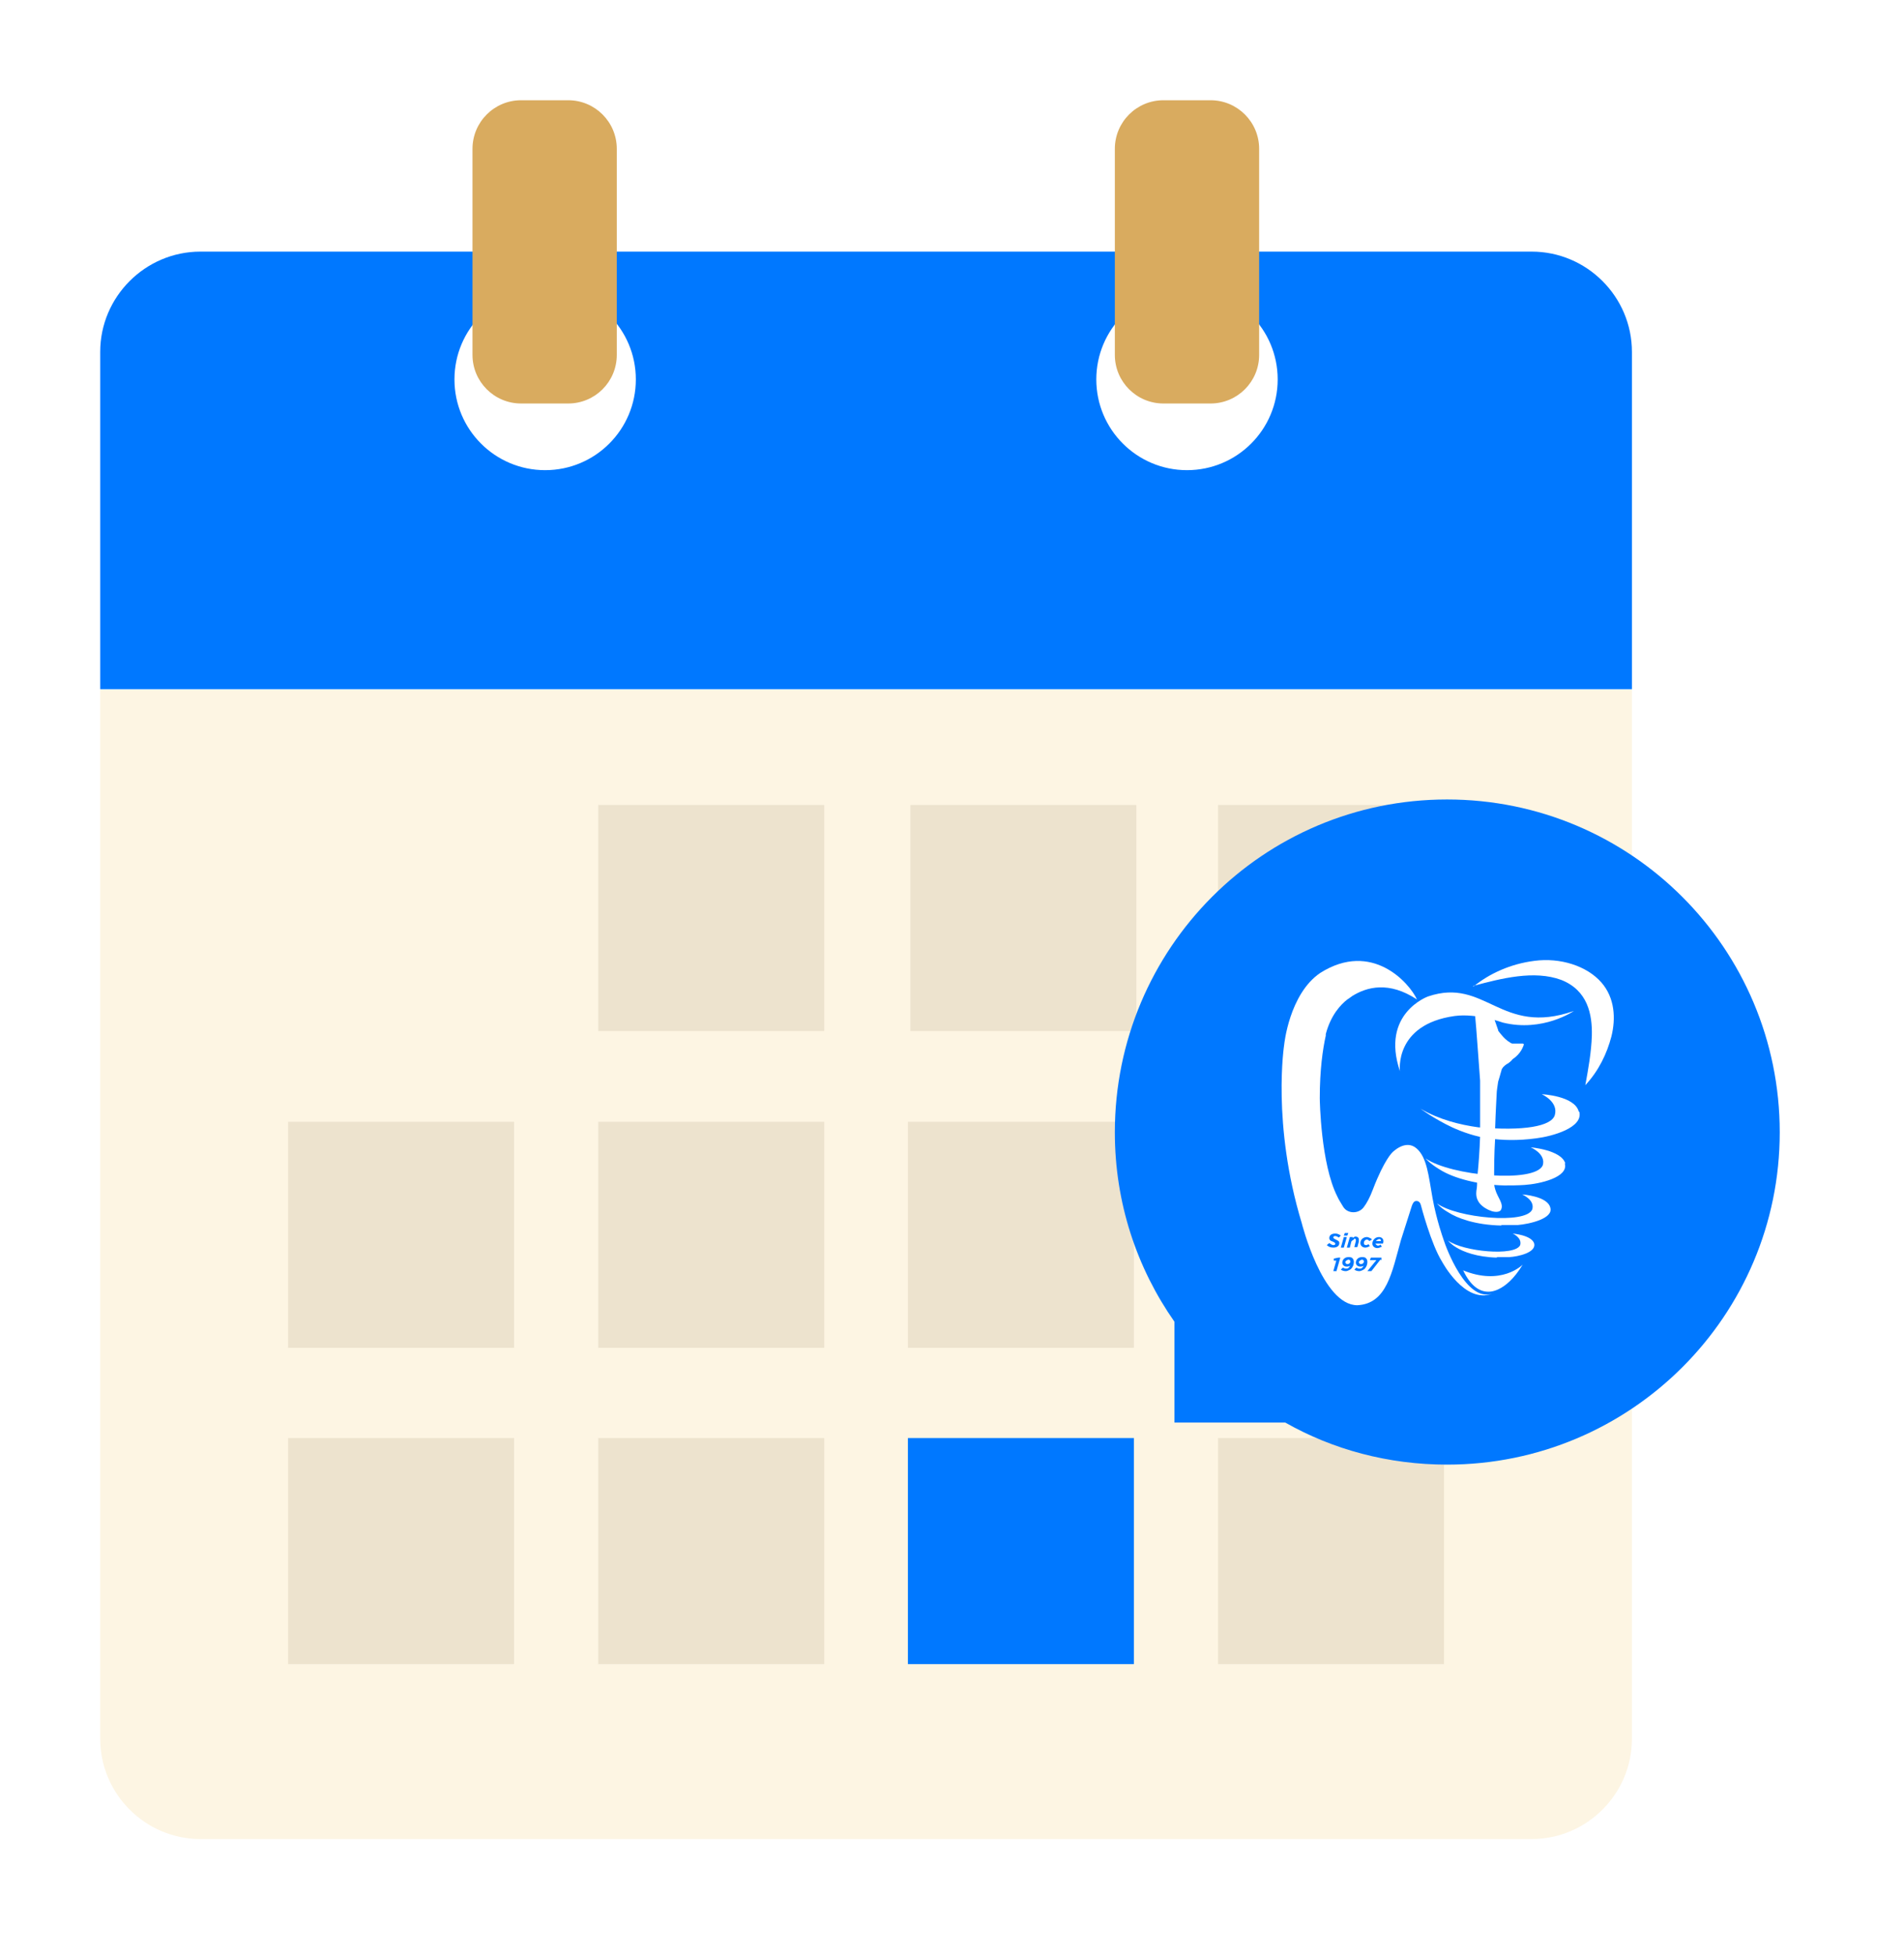
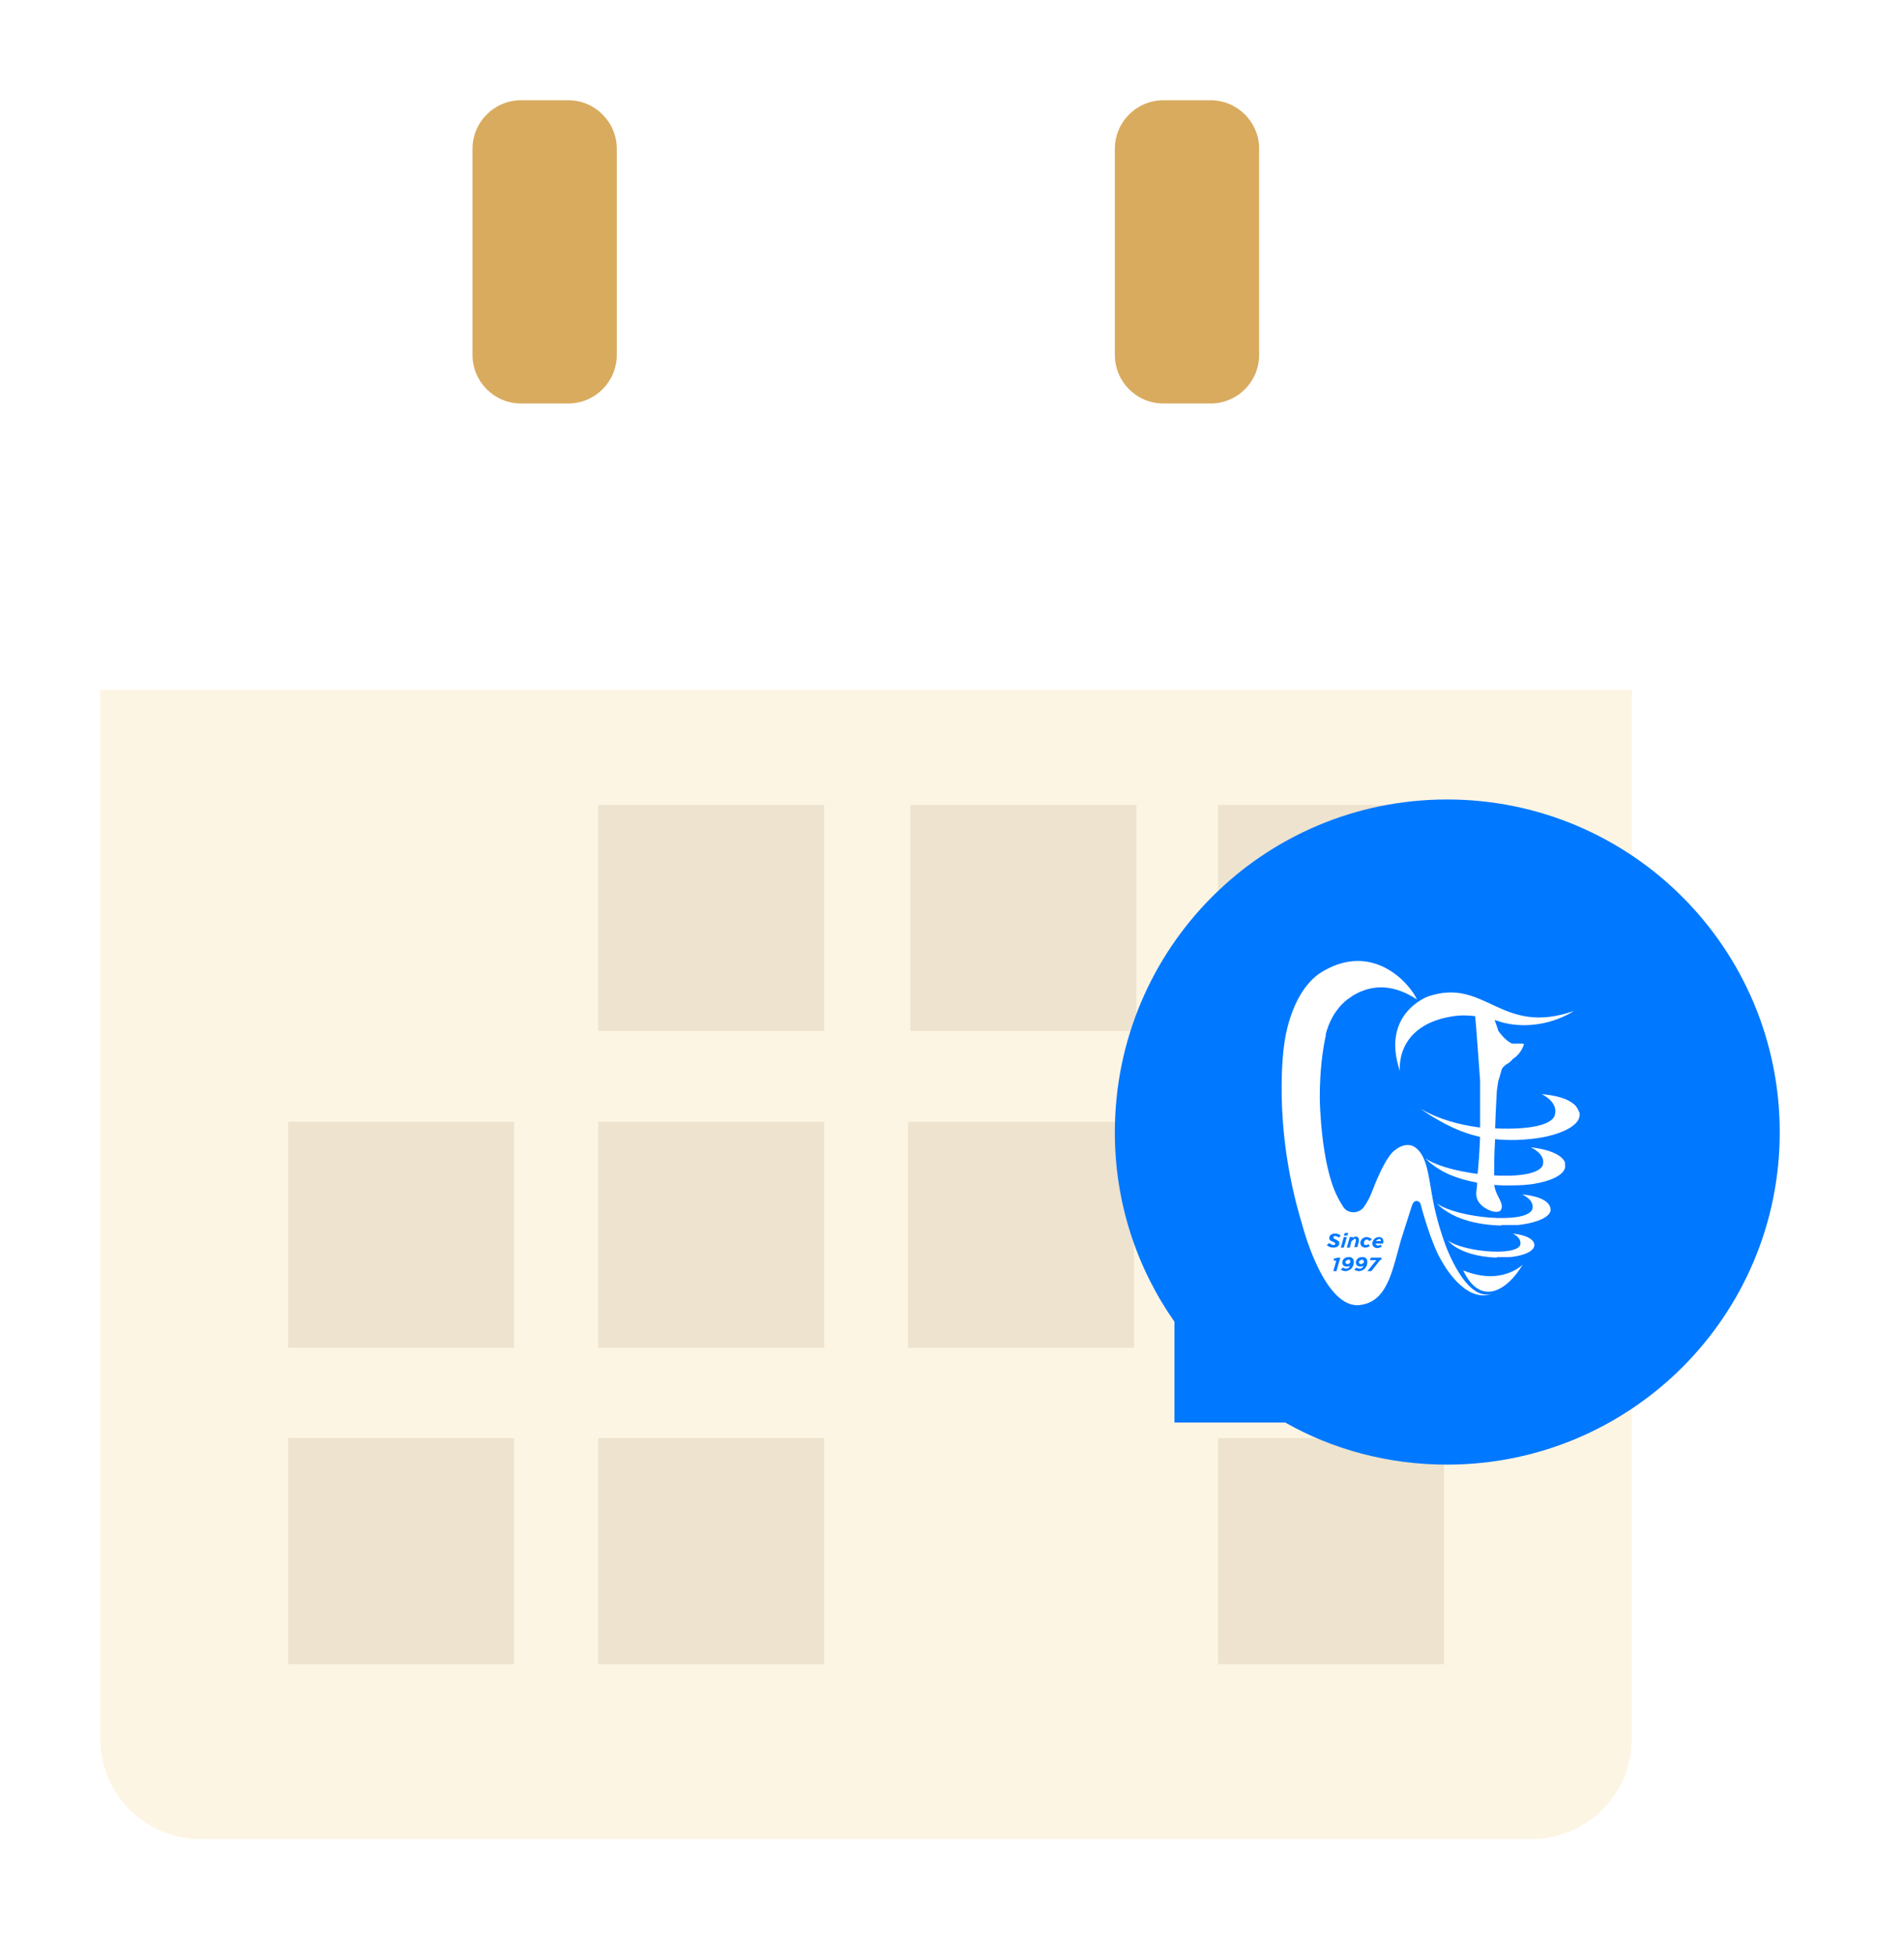
<svg xmlns="http://www.w3.org/2000/svg" width="38" height="39" viewBox="0 0 38 39" fill="none">
  <g clip-path="url(#clip0_4071_840)" filter="url(#filter0_d_4071_840)">
-     <path d="M3 4.02H29.57C30.67 4.02 31.57 4.92 31.57 6.02V12.75H1V6.02C1 4.92 1.9 4.02 3 4.02Z" fill="#0078FF" />
    <path d="M1 12.76H31.57V33.69C31.57 34.79 30.67 35.69 29.57 35.69H3C1.9 35.69 1 34.79 1 33.69V12.76Z" fill="#FDF5E3" />
    <path d="M9.88 8.38C10.88 8.38 11.69 7.57 11.69 6.57C11.69 5.57 10.88 4.76 9.88 4.76C8.88 4.76 8.07 5.57 8.07 6.57C8.07 7.57 8.88 8.38 9.88 8.38Z" fill="white" />
    <path d="M10.34 1H9.4C8.864 1 8.43 1.434 8.43 1.97V6.08C8.43 6.616 8.864 7.05 9.4 7.05H10.34C10.876 7.05 11.31 6.616 11.31 6.08V1.97C11.31 1.434 10.876 1 10.34 1Z" fill="#D9AB5F" />
    <path d="M22.69 8.38C23.69 8.38 24.5 7.57 24.5 6.57C24.5 5.57 23.69 4.76 22.69 4.76C21.691 4.76 20.88 5.57 20.88 6.57C20.88 7.57 21.691 8.38 22.69 8.38Z" fill="white" />
    <path d="M23.16 1H22.22C21.684 1 21.25 1.434 21.25 1.97V6.08C21.25 6.616 21.684 7.05 22.22 7.05H23.16C23.696 7.05 24.13 6.616 24.13 6.08V1.97C24.13 1.434 23.696 1 23.16 1Z" fill="#D9AB5F" />
    <path d="M9.26 21.38H4.75V25.89H9.26V21.38Z" fill="#EDE3CE" />
    <path d="M9.26 27.69H4.75V32.2H9.26V27.69Z" fill="#EDE3CE" />
    <path d="M15.45 21.38H10.94V25.89H15.45V21.38Z" fill="#EDE3CE" />
    <path d="M15.45 27.69H10.94V32.2H15.45V27.69Z" fill="#EDE3CE" />
    <path d="M21.63 21.38H17.12V25.89H21.63V21.38Z" fill="#EDE3CE" />
    <path d="M15.45 15.06H10.94V19.57H15.45V15.06Z" fill="#EDE3CE" />
    <path d="M21.68 15.06H17.17V19.57H21.68V15.06Z" fill="#EDE3CE" />
-     <path d="M21.63 27.69H17.12V32.2H21.63V27.69Z" fill="#0078FF" />
    <path d="M27.82 21.38H23.31V25.89H27.82V21.38Z" fill="#EDE3CE" />
    <path d="M27.82 15.06H23.31V19.57H27.82V15.06Z" fill="#EDE3CE" />
    <path d="M27.82 27.69H23.31V32.2H27.82V27.69Z" fill="#EDE3CE" />
    <path d="M34.52 21.59C34.52 25.25 31.55 28.22 27.88 28.22C26.71 28.22 25.6 27.92 24.65 27.38H22.44V25.37C21.69 24.3 21.25 23 21.25 21.59C21.25 17.92 24.21 14.95 27.88 14.95C31.55 14.95 34.52 17.92 34.52 21.59Z" fill="#0078FF" />
    <path d="M29.39 19.82C29.37 19.82 29.35 19.82 29.33 19.82C29.32 19.82 29.31 19.82 29.3 19.82C29.3 19.82 29.21 19.82 29.18 19.82C29.18 19.82 29.15 19.81 29.14 19.8C29.07 19.76 29.01 19.7 28.97 19.65C28.95 19.63 28.94 19.61 28.92 19.59C28.92 19.58 28.9 19.57 28.9 19.56C28.9 19.56 28.9 19.56 28.9 19.55L28.83 19.35L28.81 19.28C28.81 19.26 28.79 19.25 28.77 19.24L28.64 19.21L28.5 19.18C28.5 19.18 28.43 19.21 28.44 19.25C28.44 19.25 28.44 19.25 28.44 19.26C28.47 19.56 28.5 20.05 28.54 20.56C28.54 20.6 28.54 20.65 28.54 20.69C28.54 20.71 28.54 20.73 28.54 20.75C28.54 20.79 28.54 20.83 28.54 20.87C28.54 21.04 28.54 21.22 28.54 21.41C28.54 21.43 28.54 21.46 28.54 21.48C28.54 21.54 28.54 21.61 28.54 21.67C28.53 21.96 28.51 22.23 28.49 22.42C28.49 22.49 28.48 22.54 28.48 22.59C28.48 22.68 28.47 22.73 28.47 22.73C28.47 22.73 28.44 22.86 28.5 22.96C28.55 23.06 28.68 23.13 28.74 23.15C28.8 23.18 28.93 23.2 28.96 23.13C28.99 23.06 28.97 23 28.89 22.85C28.85 22.77 28.83 22.7 28.82 22.63C28.82 22.57 28.82 22.51 28.82 22.44C28.82 22.42 28.82 22.4 28.82 22.39C28.82 22.32 28.82 22.02 28.84 21.71C28.84 21.64 28.84 21.57 28.84 21.5C28.85 21.17 28.87 20.86 28.87 20.83C28.87 20.76 28.89 20.66 28.9 20.58L28.93 20.48L28.97 20.34C28.97 20.34 28.97 20.32 28.99 20.31C28.99 20.31 28.99 20.31 28.99 20.3C29.02 20.27 29.04 20.25 29.07 20.23L29.09 20.22C29.12 20.2 29.16 20.17 29.19 20.13C29.36 20.02 29.4 19.87 29.41 19.85C29.42 19.82 29.39 19.82 29.39 19.82Z" fill="white" />
-     <path d="M28.41 18.68C28.73 18.42 29.15 18.23 29.62 18.17C30.14 18.1 30.67 18.27 30.96 18.6C31.23 18.91 31.25 19.32 31.16 19.68C31.07 20.02 30.91 20.36 30.64 20.65C30.7 20.32 30.76 19.99 30.77 19.66C30.78 19.24 30.69 18.76 30.16 18.55C29.62 18.35 28.96 18.52 28.4 18.67L28.41 18.68Z" fill="white" />
    <path d="M28.03 19.27C28.47 19.21 28.99 19.4 28.99 19.4C29.79 19.6 30.41 19.17 30.41 19.17C28.95 19.68 28.65 18.49 27.5 18.88C27.5 18.88 26.55 19.22 26.94 20.37C26.94 20.37 26.82 19.44 28.03 19.27Z" fill="white" />
    <path d="M30.51 21.18C30.43 20.86 29.77 20.83 29.77 20.83C29.77 20.83 30.11 20.98 30.03 21.25C29.96 21.47 29.41 21.57 28.5 21.49C28.14 21.44 27.73 21.34 27.35 21.12C27.35 21.12 27.62 21.32 27.98 21.49C28.2 21.59 28.46 21.68 28.71 21.71C28.97 21.75 29.29 21.76 29.66 21.71C29.98 21.67 30.6 21.5 30.52 21.18H30.51Z" fill="white" />
    <path d="M30.24 22.21C30.16 21.94 29.55 21.89 29.55 21.89C29.55 21.89 29.86 22.02 29.79 22.25C29.63 22.61 27.95 22.46 27.45 22.11C27.45 22.11 27.53 22.21 27.73 22.33C28.01 22.51 28.52 22.64 29.02 22.65C29.02 22.65 29.02 22.65 29.03 22.65C29.15 22.65 29.29 22.65 29.43 22.64C29.73 22.62 30.31 22.49 30.23 22.21H30.24Z" fill="white" />
    <path d="M28.96 23.44C29.06 23.44 29.17 23.44 29.29 23.44C29.53 23.42 30.01 23.31 29.94 23.09C29.88 22.86 29.38 22.83 29.38 22.83C29.38 22.83 29.64 22.94 29.58 23.13C29.45 23.43 28.08 23.3 27.68 23.01C27.68 23.01 27.75 23.1 27.91 23.19C28.08 23.3 28.44 23.44 28.97 23.45L28.96 23.44Z" fill="white" />
    <path d="M28.87 24.08C28.95 24.08 29.03 24.08 29.12 24.08C29.3 24.07 29.66 23.99 29.62 23.81C29.57 23.64 29.19 23.61 29.19 23.61C29.19 23.61 29.38 23.69 29.34 23.84C29.24 24.07 28.2 23.97 27.9 23.75C27.9 23.75 27.95 23.82 28.07 23.89C28.2 23.97 28.47 24.08 28.88 24.09L28.87 24.08Z" fill="white" />
    <path d="M26.18 24.13C26.18 24.13 26.12 24.15 26.12 24.18C26.12 24.2 26.14 24.22 26.16 24.22C26.19 24.22 26.22 24.2 26.22 24.17C26.22 24.17 26.22 24.15 26.21 24.14C26.21 24.14 26.19 24.13 26.18 24.13Z" fill="white" />
    <path d="M26.52 23.72C26.52 23.72 26.47 23.74 26.46 23.76H26.56C26.56 23.76 26.56 23.76 26.56 23.75C26.56 23.73 26.55 23.72 26.52 23.72Z" fill="white" />
    <path d="M25.91 24.13C25.91 24.13 25.85 24.15 25.85 24.18C25.85 24.2 25.87 24.22 25.89 24.22C25.92 24.22 25.95 24.2 25.95 24.17C25.95 24.17 25.95 24.15 25.94 24.14C25.94 24.14 25.92 24.13 25.91 24.13Z" fill="white" />
    <path d="M27.8 23.7C27.8 23.7 27.67 23.34 27.59 22.9C27.51 22.45 27.48 22.09 27.27 21.91C27.05 21.72 26.79 21.99 26.79 21.99C26.79 21.99 26.63 22.13 26.4 22.73C26.34 22.89 26.28 23 26.22 23.08C26.12 23.22 25.9 23.22 25.81 23.08C25.77 23.01 25.72 22.94 25.69 22.87C25.36 22.22 25.34 20.95 25.34 20.91C25.34 20.34 25.4 19.93 25.46 19.66C25.46 19.66 25.46 19.65 25.46 19.64C25.46 19.64 25.46 19.64 25.46 19.63C25.56 19.25 25.76 19.04 25.89 18.94C25.92 18.92 25.95 18.9 25.99 18.87C26.28 18.69 26.72 18.57 27.28 18.94C27.13 18.61 26.38 17.76 25.35 18.41C24.73 18.83 24.63 19.84 24.63 19.84C24.63 19.84 24.38 21.42 24.98 23.4C24.98 23.4 25.39 25.04 26.09 25.04C26.68 25.01 26.78 24.38 26.96 23.74L27.18 23.05C27.2 23 27.22 22.96 27.27 22.96C27.32 22.96 27.35 23 27.36 23.05C27.36 23.05 27.56 23.82 27.78 24.17C27.78 24.17 28.23 25.02 28.78 24.81C28.26 24.98 27.86 23.89 27.81 23.73L27.8 23.7ZM26.29 23.68C26.29 23.68 26.37 23.7 26.38 23.73L26.33 23.76C26.33 23.76 26.31 23.73 26.28 23.73C26.25 23.73 26.22 23.76 26.22 23.8C26.22 23.83 26.24 23.84 26.26 23.84C26.28 23.84 26.29 23.84 26.31 23.82L26.34 23.86C26.34 23.86 26.29 23.89 26.25 23.89C26.19 23.89 26.15 23.85 26.15 23.8C26.15 23.73 26.21 23.68 26.28 23.68H26.29ZM25.84 23.6H25.91L25.89 23.65H25.82L25.84 23.6ZM25.48 23.84L25.53 23.8C25.53 23.8 25.58 23.84 25.61 23.84C25.64 23.84 25.65 23.83 25.65 23.81C25.65 23.8 25.64 23.79 25.6 23.77C25.56 23.76 25.53 23.74 25.53 23.7C25.53 23.64 25.58 23.61 25.65 23.61C25.7 23.61 25.73 23.63 25.76 23.65L25.72 23.69C25.72 23.69 25.68 23.66 25.65 23.66C25.62 23.66 25.61 23.67 25.61 23.69C25.61 23.7 25.62 23.71 25.66 23.73C25.7 23.75 25.73 23.76 25.73 23.8C25.73 23.86 25.68 23.89 25.61 23.89C25.55 23.89 25.51 23.87 25.48 23.84ZM25.67 24.36H25.61L25.67 24.15H25.62V24.11L25.71 24.09H25.75L25.67 24.37V24.36ZM25.82 23.68H25.88L25.82 23.89H25.76L25.82 23.68ZM25.96 24.32C25.96 24.32 25.9 24.36 25.86 24.36C25.82 24.36 25.79 24.35 25.76 24.33L25.8 24.29C25.8 24.29 25.84 24.31 25.86 24.31C25.88 24.31 25.9 24.31 25.92 24.29C25.93 24.28 25.94 24.26 25.95 24.25C25.94 24.26 25.91 24.27 25.88 24.27C25.83 24.27 25.79 24.24 25.79 24.19C25.79 24.13 25.84 24.08 25.91 24.08C25.94 24.08 25.97 24.08 25.99 24.1C26.01 24.12 26.02 24.14 26.02 24.18C26.02 24.23 26 24.28 25.96 24.32ZM26.02 23.73C26.02 23.73 25.98 23.75 25.97 23.77L25.94 23.89H25.88L25.94 23.68H26V23.7C26 23.7 26.03 23.67 26.05 23.67C26.09 23.67 26.12 23.69 26.12 23.73C26.12 23.74 26.12 23.76 26.12 23.77L26.09 23.88H26.03L26.06 23.76C26.06 23.76 26.06 23.75 26.06 23.74C26.06 23.72 26.05 23.71 26.03 23.71L26.02 23.73ZM26.23 24.32C26.23 24.32 26.17 24.36 26.13 24.36C26.09 24.36 26.06 24.35 26.03 24.33L26.07 24.29C26.07 24.29 26.11 24.31 26.13 24.31C26.15 24.31 26.17 24.31 26.19 24.29C26.2 24.28 26.21 24.26 26.22 24.25C26.21 24.26 26.18 24.27 26.15 24.27C26.1 24.27 26.06 24.24 26.06 24.19C26.06 24.13 26.11 24.08 26.18 24.08C26.21 24.08 26.24 24.08 26.26 24.1C26.28 24.12 26.29 24.14 26.29 24.18C26.29 24.23 26.27 24.28 26.23 24.32ZM26.55 24.13L26.37 24.36H26.29L26.47 24.14H26.34L26.36 24.09H26.57V24.14L26.55 24.13ZM26.6 23.81H26.45C26.45 23.81 26.47 23.85 26.5 23.85C26.52 23.85 26.53 23.85 26.55 23.83L26.58 23.87C26.58 23.87 26.53 23.9 26.49 23.9C26.43 23.9 26.39 23.86 26.39 23.81C26.39 23.75 26.44 23.68 26.52 23.68C26.58 23.68 26.61 23.72 26.61 23.76C26.61 23.78 26.61 23.79 26.6 23.81Z" fill="white" />
    <path d="M28.2 24.34C28.35 24.66 28.53 24.77 28.7 24.77C28.7 24.77 29.04 24.81 29.39 24.23C29.38 24.24 28.96 24.66 28.19 24.34H28.2Z" fill="white" />
  </g>
  <defs>
    <filter id="filter0_d_4071_840" x="0" y="0" width="37.52" height="38.68" filterUnits="userSpaceOnUse" color-interpolation-filters="sRGB">
      <feFlood flood-opacity="0" result="BackgroundImageFix" />
      <feColorMatrix in="SourceAlpha" type="matrix" values="0 0 0 0 0 0 0 0 0 0 0 0 0 0 0 0 0 0 127 0" result="hardAlpha" />
      <feOffset dx="1" dy="1" />
      <feGaussianBlur stdDeviation="1" />
      <feComposite in2="hardAlpha" operator="out" />
      <feColorMatrix type="matrix" values="0 0 0 0 0 0 0 0 0 0 0 0 0 0 0 0 0 0 0.15 0" />
      <feBlend mode="normal" in2="BackgroundImageFix" result="effect1_dropShadow_4071_840" />
      <feBlend mode="normal" in="SourceGraphic" in2="effect1_dropShadow_4071_840" result="shape" />
    </filter>
    <clipPath id="clip0_4071_840">
      <rect width="33.52" height="34.68" fill="white" transform="translate(1 1)" />
    </clipPath>
  </defs>
</svg>